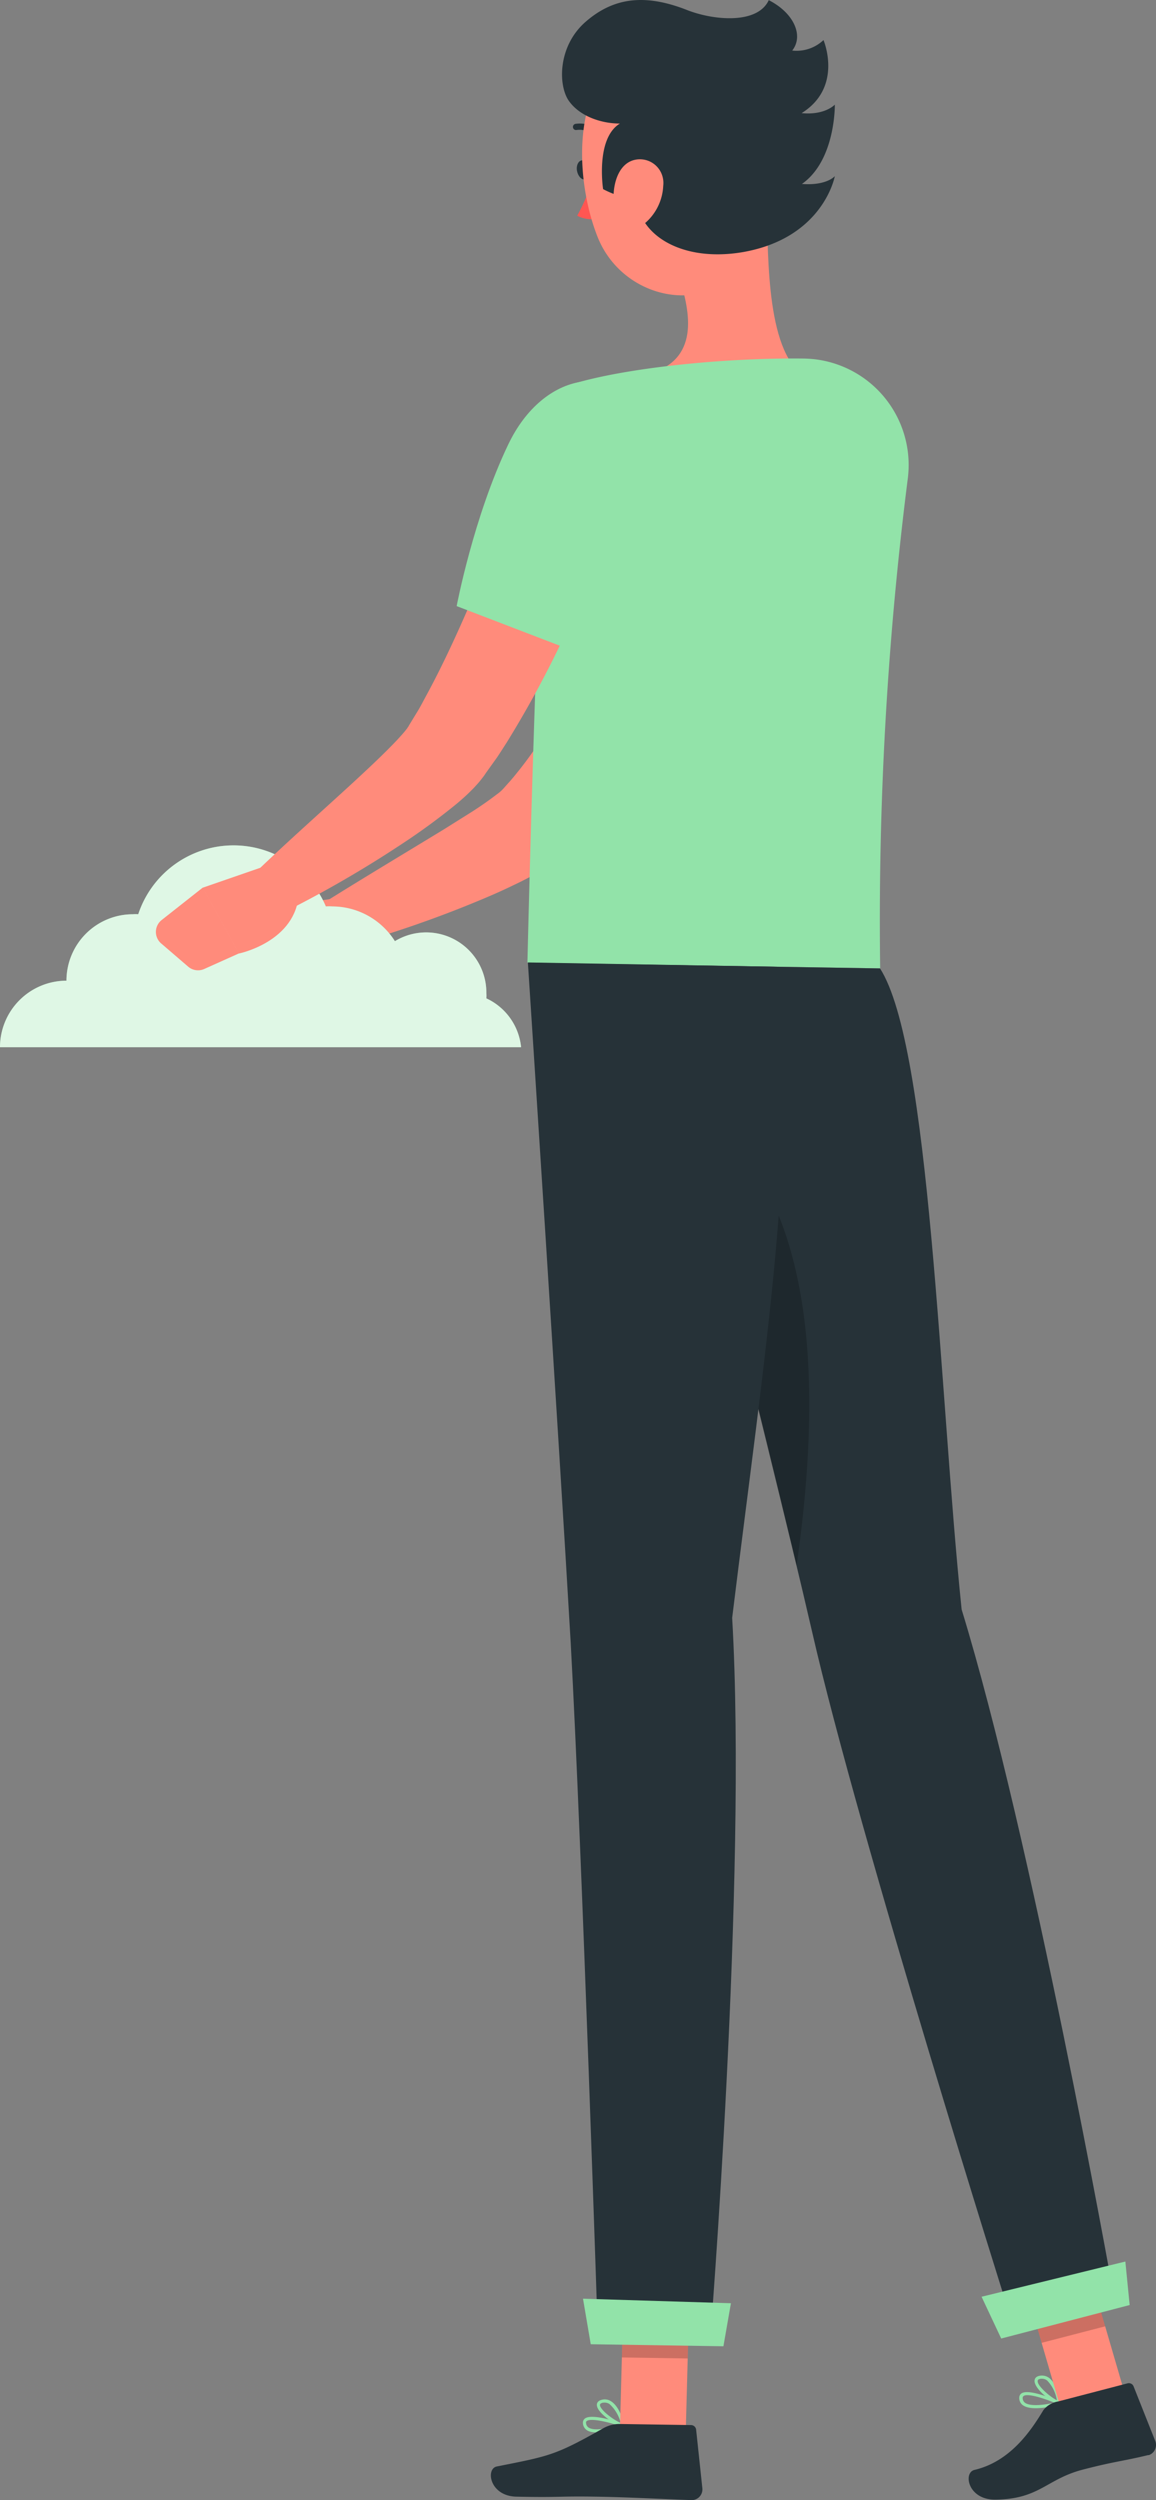
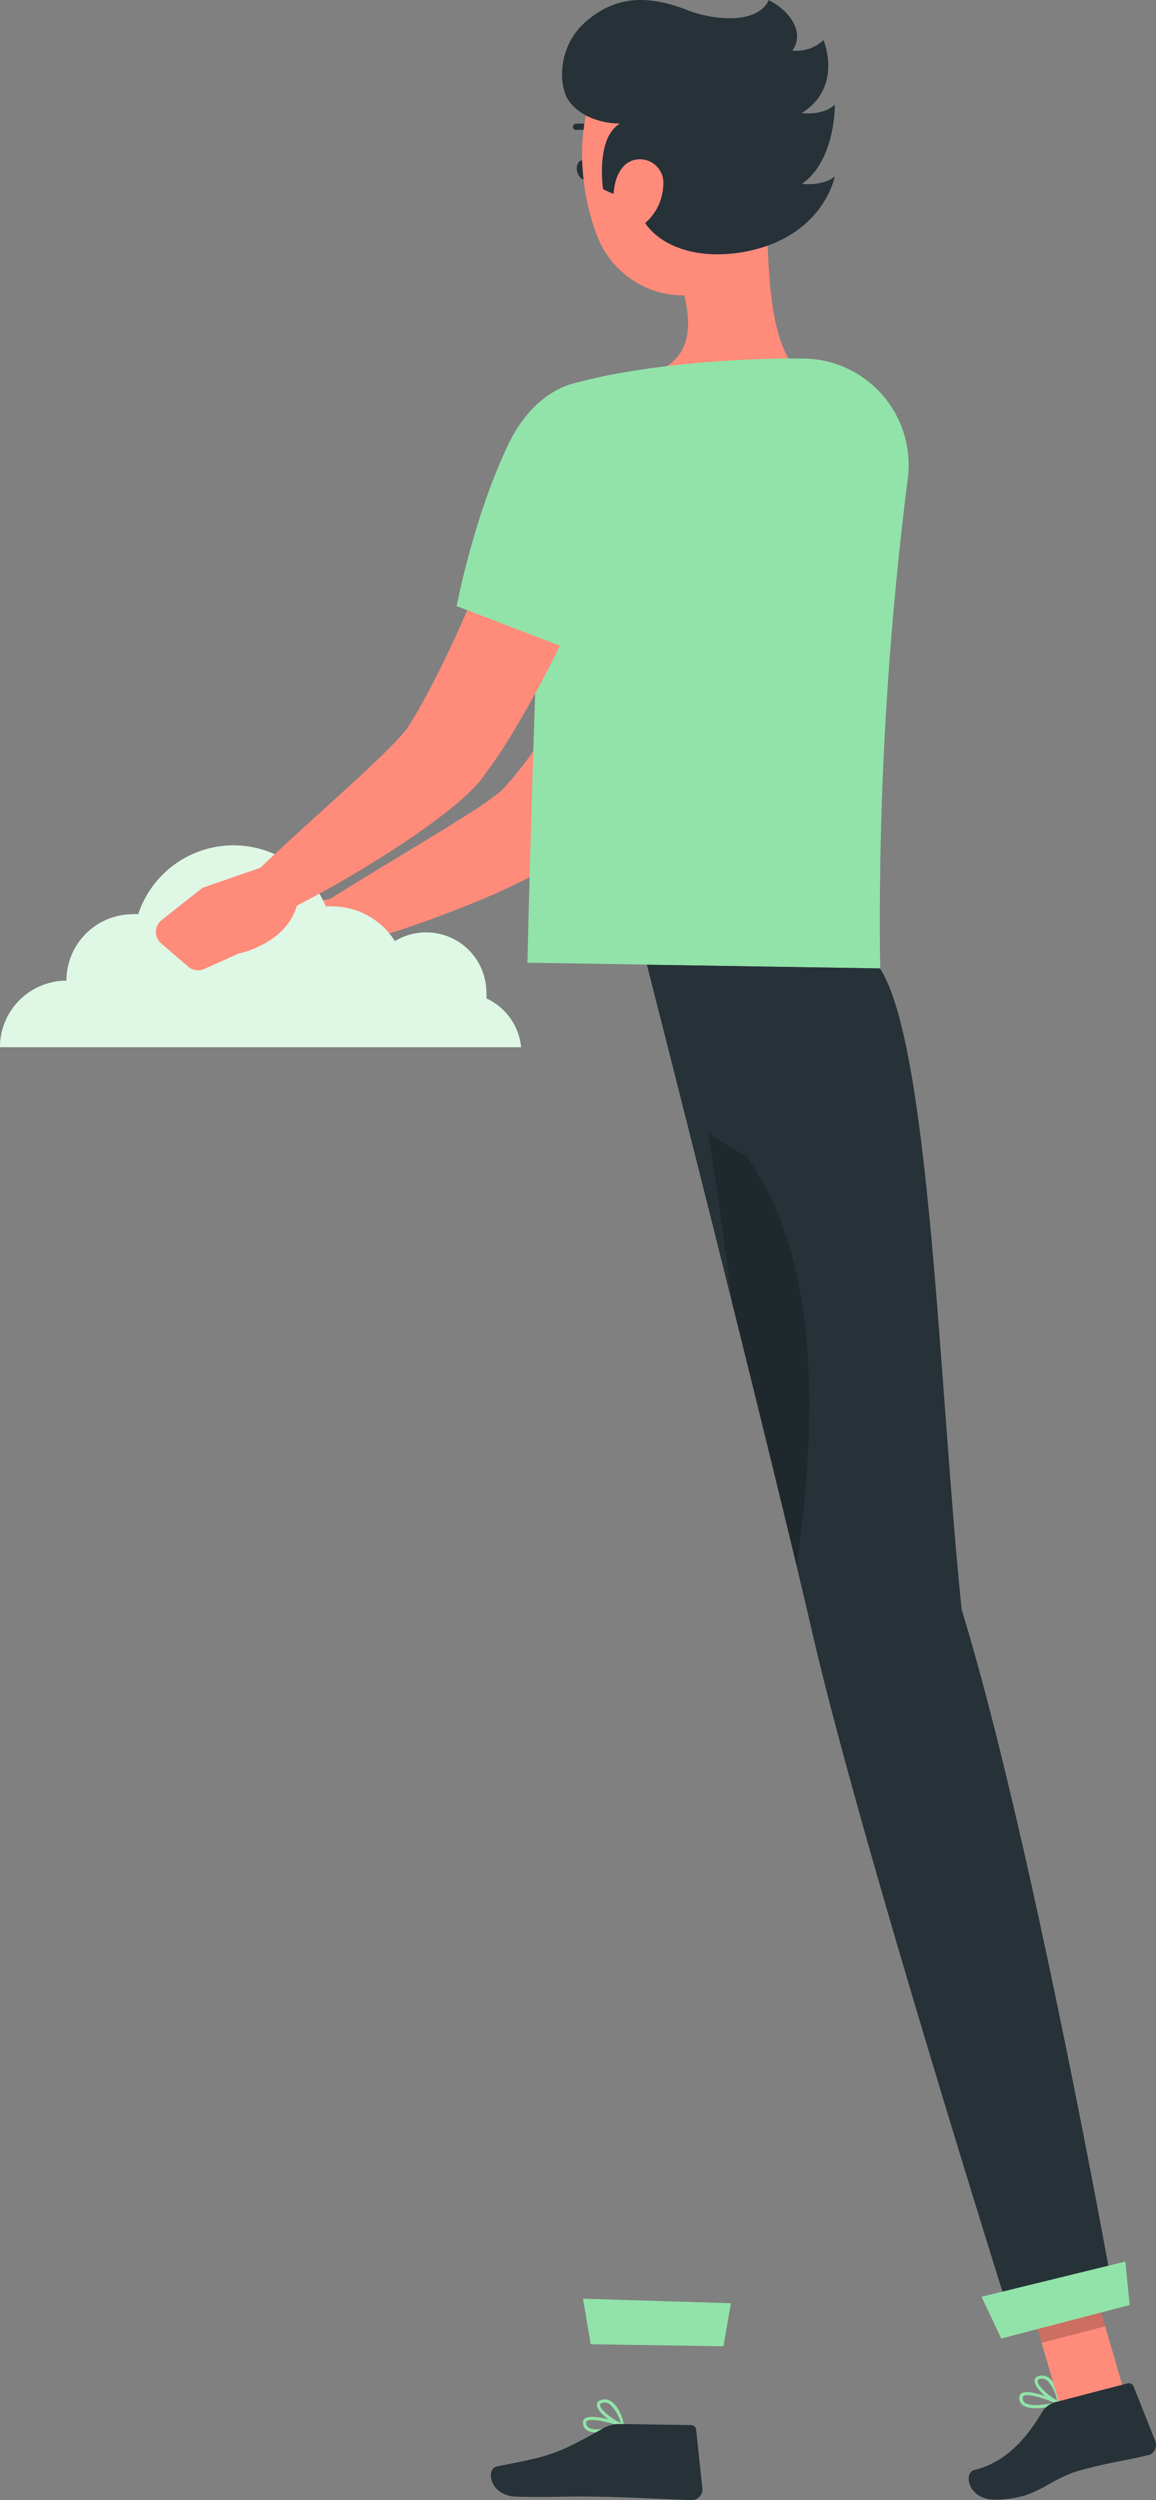
<svg xmlns="http://www.w3.org/2000/svg" viewBox="0 0 147.86 319.51">
  <rect x="0" y="0" width="147.86" height="319.51" fill="#808080" stroke="none" />
  <defs>
    <style>.cls-1{fill:#ff8b7b;}.cls-2{fill:#92e3a9;}.cls-3{fill:#fff;opacity:0.7;}.cls-3,.cls-5{isolation:isolate;}.cls-4{fill:#263238;}.cls-5{opacity:0.2;}.cls-6{fill:#ff5652;}</style>
  </defs>
  <g id="Слой_2" data-name="Слой 2">
    <g id="Слой_1-2" data-name="Слой 1">
      <g id="freepik--Character--inject-85">
        <path class="cls-1" d="M95.85,71.76c-1.2,2.92-2.47,5.58-3.8,8.32s-2.74,5.4-4.22,8a113.34,113.34,0,0,1-10.29,15.48c-1,1.23-2.08,2.46-3.25,3.66-.29.3-.58.6-.89.89l-.46.45-.23.22-.28.26a17.91,17.91,0,0,1-2.56,1.85,47.17,47.17,0,0,1-4.33,2.3c-1.4.68-2.8,1.29-4.2,1.87a144,144,0,0,1-17,5.87l-2.52-5.81c5-3.12,10-6.11,14.91-9.1l3.59-2.25c1.16-.74,2.29-1.53,3.22-2.25a4.78,4.78,0,0,0,.92-.82l.58-.65c.21-.22.41-.47.62-.71.82-1,1.61-2,2.38-3.1,1.57-2.17,3.06-4.5,4.47-6.9s2.79-4.86,4.1-7.37,2.6-5.06,3.87-7.61,2.47-5.2,3.61-7.66Z" />
        <path class="cls-1" d="M44.15,114.63,34.57,116l2.91,9.15s7.5,0,9-6.09Z" />
        <path class="cls-1" d="M28,121.92l2.78,3.54a1.94,1.94,0,0,0,1.95.7l4.76-1.06L34.57,116l-5.94,3a2,2,0,0,0-.81,2.71A2.33,2.33,0,0,0,28,121.92Z" />
        <path class="cls-2" d="M66.65,133.83H0a8.51,8.51,0,0,1,8.5-8.5h0A8.49,8.49,0,0,1,17,116.84h0a3.86,3.86,0,0,1,.68,0,12.84,12.84,0,0,1,24-1,5.75,5.75,0,0,1,.83,0,9.5,9.5,0,0,1,8,4.44,7.7,7.7,0,0,1,11.7,6.61,4.09,4.09,0,0,1,0,.7A7.71,7.71,0,0,1,66.65,133.83Z" />
        <path class="cls-3" d="M66.65,133.83H0a8.51,8.51,0,0,1,8.5-8.5h0A8.49,8.49,0,0,1,17,116.84h0a3.86,3.86,0,0,1,.68,0,12.84,12.84,0,0,1,24-1,5.75,5.75,0,0,1,.83,0,9.5,9.5,0,0,1,8,4.44,7.7,7.7,0,0,1,11.7,6.61,4.09,4.09,0,0,1,0,.7A7.71,7.71,0,0,1,66.65,133.83Z" />
        <path class="cls-2" d="M79.78,310.13a.25.25,0,0,0,.11-.17.2.2,0,0,0-.14-.19c-.4-.15-4-1.39-4.93-.69a.66.66,0,0,0-.26.58h0a1.13,1.13,0,0,0,.5.91c1,.68,3.38,0,4.69-.42Zm-4.66-.77c.6-.3,2.52.14,3.93.59-1.8.56-3.19.67-3.76.29a.75.75,0,0,1-.33-.61.21.21,0,0,1,.1-.23Z" />
        <path class="cls-2" d="M78.14,306.87a1.44,1.44,0,0,0-1.14-.19c-.54.13-.65.42-.66.65,0,1,2.22,2.51,3.29,2.82a.19.19,0,0,0,.15,0h0a.25.25,0,0,0,0-.19C79.86,309.82,79.33,307.59,78.14,306.87Zm-1.4.47a.24.24,0,0,1,.16-.2.7.7,0,0,1,.2-.08h.08a1.14,1.14,0,0,1,.76.16,4.75,4.75,0,0,1,1.45,2.43C78.28,309.16,76.73,307.92,76.74,307.34Z" />
-         <polygon class="cls-1" points="87.71 310.89 79.29 310.75 79.81 291.19 88.23 291.32 87.71 310.89" />
        <path class="cls-4" d="M79.19,309.78l9.2.14a.66.66,0,0,1,.65.59l.8,7.52a1.38,1.38,0,0,1-1.26,1.48h-.13c-3.31-.11-8.08-.38-12.25-.44-4.87-.08-4.4.12-10.12,0-3.45-.05-4-3.57-2.53-3.86,6.76-1.34,7.44-1.41,13.54-4.84A4.21,4.21,0,0,1,79.19,309.78Z" />
-         <polygon class="cls-5" points="79.82 291.19 79.54 301.28 87.96 301.41 88.24 291.33 79.82 291.19" />
        <path class="cls-1" d="M98,25c.32,6.31-.24,18.7,4.35,22.69-3.15,3.41-8.36,6.13-15.69,6.58S81,50.57,82.76,47.87c6.8-1.82,5.58-7.85,4.07-12.6Z" />
        <path class="cls-2" d="M102.77,45.82C92.63,45.71,80,47,73.1,49.11a4.54,4.54,0,0,0-3.17,4.09c-.41,7.64-1.52,30.61-2.47,69.83l45.12.73a448,448,0,0,1,3.54-62.66,13.61,13.61,0,0,0-11.84-15.18A15.11,15.11,0,0,0,102.77,45.82Z" />
        <path class="cls-1" d="M79.35,63.48c-.93,2.83-2,5.43-3,8.12S74.14,76.89,73,79.51a134.1,134.1,0,0,1-8.22,15.43c-.41.63-.8,1.26-1.23,1.89L62.21,98.7l-.32.47c-.13.17-.36.47-.54.69s-.35.4-.54.61-.34.37-.5.52c-.65.66-1.25,1.18-1.86,1.7a83.64,83.64,0,0,1-7.16,5.24,145.14,145.14,0,0,1-14.8,8.57l-3.6-5.21c4-3.83,8.22-7.56,12.24-11.25,2-1.85,4-3.71,5.7-5.51.4-.44.82-.89,1.1-1.26a2.56,2.56,0,0,0,.2-.26c0-.06.14-.17.13-.2a1.09,1.09,0,0,1,.08-.15l.25-.41,1-1.64c.32-.56.62-1.14.93-1.71,2.49-4.58,4.69-9.54,6.8-14.52,1.06-2.5,2.06-5,3.09-7.55s2-5.12,2.91-7.56Z" />
        <path class="cls-2" d="M83.43,53.72c4,7.08-6.77,30.74-6.77,30.74l-18.25-7S60.57,66.06,65,56.82C69.51,47.36,79,45.94,83.43,53.72Z" />
        <path class="cls-1" d="M35.06,110.29l-9.14,3.16,4.63,8.41s7.35-1.49,7.68-7.73Z" />
        <path class="cls-1" d="M20.65,120.6l3.41,2.93a1.94,1.94,0,0,0,2.05.31l4.46-2-4.63-8.41-5.29,4.17a1.94,1.94,0,0,0-.27,2.73A1.72,1.72,0,0,0,20.65,120.6Z" />
        <path class="cls-4" d="M75.42,21.6c.1.67-.18,1.27-.62,1.33s-.88-.44-1-1.11.18-1.27.62-1.33S75.33,20.93,75.42,21.6Z" />
-         <path class="cls-6" d="M76.21,21.38a24.48,24.48,0,0,1-2.38,6.19,4,4,0,0,0,3.31.17Z" />
        <path class="cls-4" d="M76.89,17.69a.42.42,0,0,0,.17-.1.4.4,0,0,0,0-.57h0a4,4,0,0,0-3.46-1.19.4.4,0,0,0-.31.47.39.39,0,0,0,.47.31h0a3.21,3.21,0,0,1,2.73,1A.43.43,0,0,0,76.89,17.69Z" />
        <path class="cls-1" d="M97.76,15.42c.7,8.34,1.53,13.18-2,18-5.37,7.24-16.14,4.85-19.32-3.13-2.86-7.18-3.51-19.6,4.12-24a11.51,11.51,0,0,1,17.2,9.13Z" />
        <path class="cls-4" d="M81.44,25.5a12.1,12.1,0,0,1-4.3-1.33s-1-6.47,2.15-8.38c-2.39,0-5.11-.92-6.51-2.87s-1.47-7,2.12-10.13,7.62-3.62,13-1.5c3.4,1.33,9,1.83,10.43-1.27,3.24,1.65,4.49,4.56,3,6.44a5,5,0,0,0,4-1.34s2.56,6-2.8,9.34c3,.29,4.25-1.09,4.25-1.09s.12,7.1-4.21,10.14c3.17.24,4.21-1,4.21-1s-1.42,7.87-11.71,9.7C87.43,33.53,81.86,30.21,81.44,25.5Z" />
        <path class="cls-2" d="M135.53,307.29a.21.21,0,0,0,.13-.17.18.18,0,0,0-.12-.19c-.39-.18-3.88-1.7-4.87-1.07a.65.65,0,0,0-.3.55h0a1.13,1.13,0,0,0,.43.95c1,.76,3.37.29,4.71-.06ZM131,306.16c.62-.26,2.5.34,3.87.9-1.84.41-3.23.41-3.78,0a.74.74,0,0,1-.28-.63.25.25,0,0,1,.12-.22Z" />
        <path class="cls-2" d="M134.17,303.88a1.56,1.56,0,0,0-1.13-.27c-.55.08-.69.38-.71.6-.1,1,2,2.67,3,3.07a.19.19,0,0,0,.15,0h.05a.21.21,0,0,0,.08-.19C135.65,307,135.29,304.7,134.17,303.88Zm-1.44.37s0-.12.17-.19l.2-.06h.17a1.11,1.11,0,0,1,.66.22,4.61,4.61,0,0,1,1.25,2.53c-1.07-.56-2.53-1.92-2.45-2.46Z" />
        <polygon class="cls-1" points="144.02 306.42 135.89 308.54 130.4 289.69 138.52 287.58 144.02 306.42" />
        <path class="cls-4" d="M135.31,306.91l8.9-2.32a.65.65,0,0,1,.79.4l2.78,7a1.38,1.38,0,0,1-.83,1.77l-.11,0c-3.22.78-4.29.8-8.33,1.85-4.72,1.23-5.53,3.79-11.25,3.84-3.46,0-4.09-3.45-2.62-3.8,4.66-1.09,7.31-5.15,8.81-7.63A3,3,0,0,1,135.31,306.91Z" />
        <polygon class="cls-5" points="130.4 289.7 133.23 299.41 141.36 297.3 138.53 287.58 130.4 289.7" />
        <path class="cls-4" d="M123,205.69c-2.87-27.74-4-71.88-10.44-81.93l-29.82-.47s15.3,59.94,21.12,85.19c6,26.26,25.24,87.19,25.24,87.19l13.15-3.45S132,235,123,205.69Z" />
        <path class="cls-5" d="M95.49,147.83l-3.31-2-1.58-1h0c1,6.37,2.06,13.6,3,21.45l8.29,33.81h0C104.65,180.79,104.7,160.44,95.49,147.83Z" />
        <path class="cls-1" d="M84.83,23.76a6.67,6.67,0,0,1-2.18,4.63c-1.78,1.56-3.71.22-4.08-2-.34-2,.18-5.19,2.39-5.9a3,3,0,0,1,3.76,2A3.06,3.06,0,0,1,84.83,23.76Z" />
-         <path class="cls-4" d="M93.65,206.76c4.06-33.18,8.72-61.92,5.65-83.21L67.52,123S71.52,184.3,73,210c1.46,26.68,3.5,89.32,3.5,89.32l14.29.22S95.59,240.23,93.65,206.76Z" />
        <polygon class="cls-2" points="75.56 299.59 92.53 299.85 93.49 294.35 74.57 293.77 75.56 299.59" />
        <polygon class="cls-2" points="128.06 298.86 144.49 294.58 143.94 289.02 125.55 293.52 128.06 298.86" />
      </g>
    </g>
  </g>
</svg>